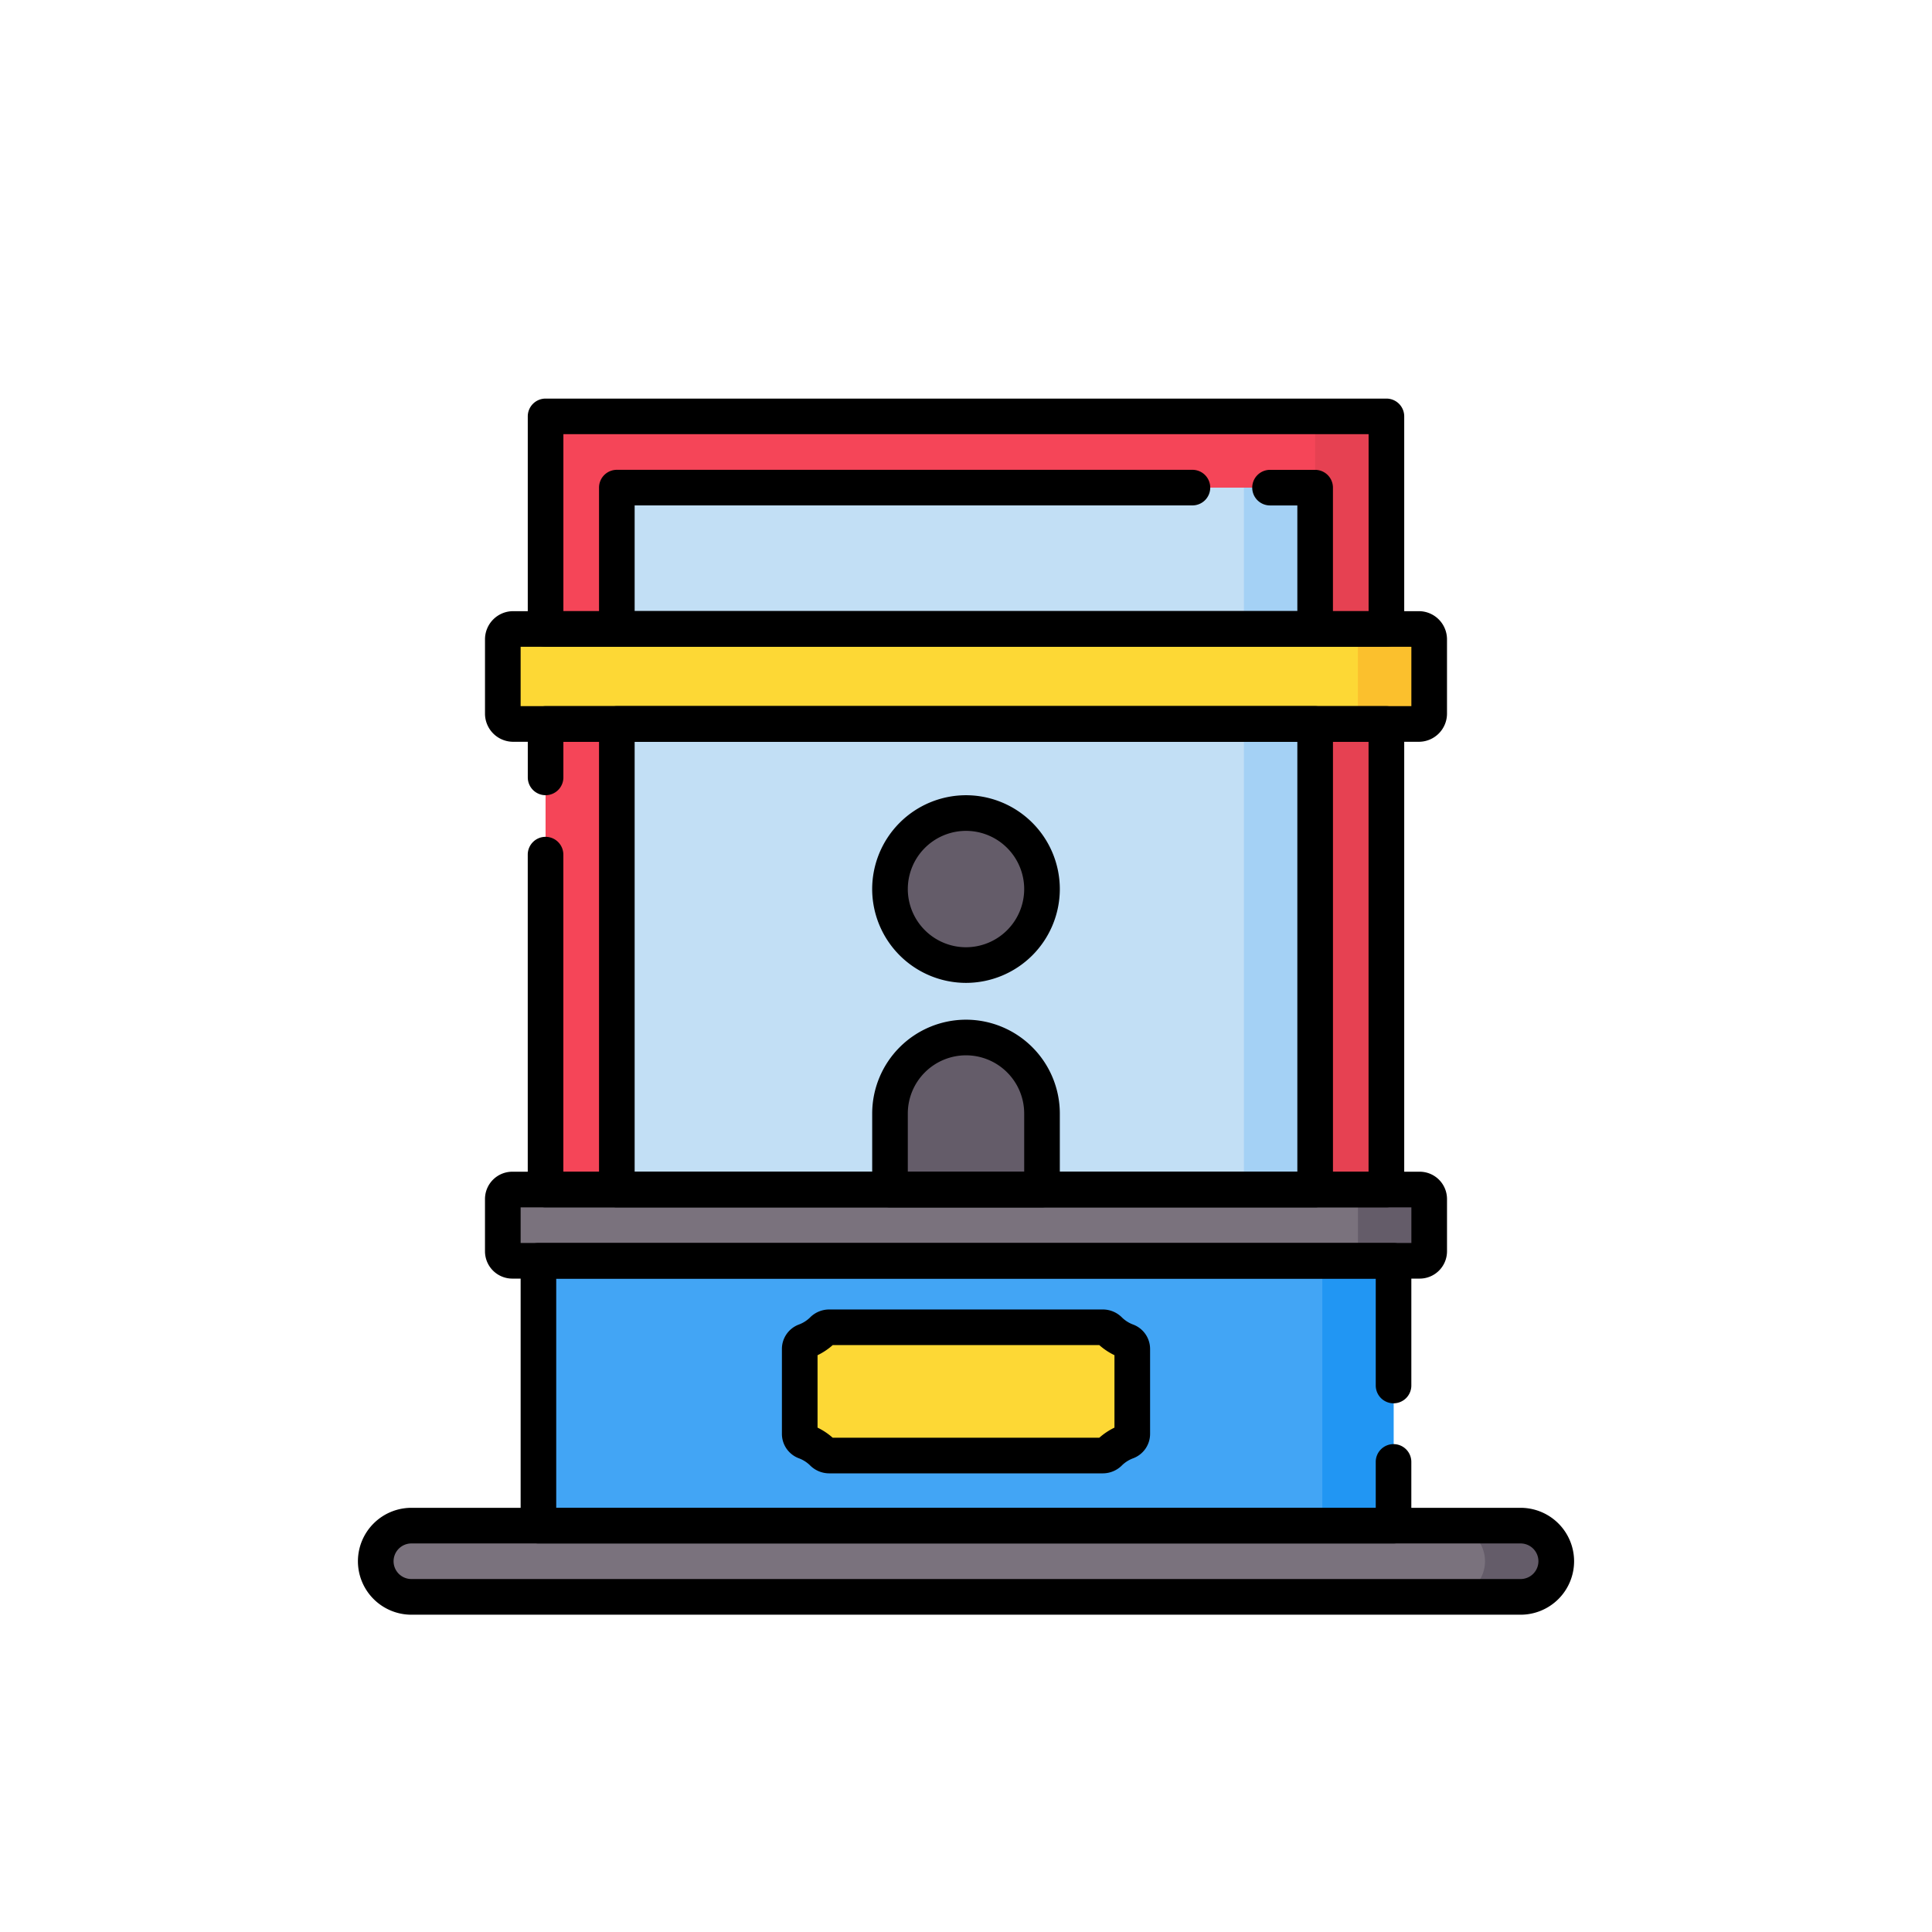
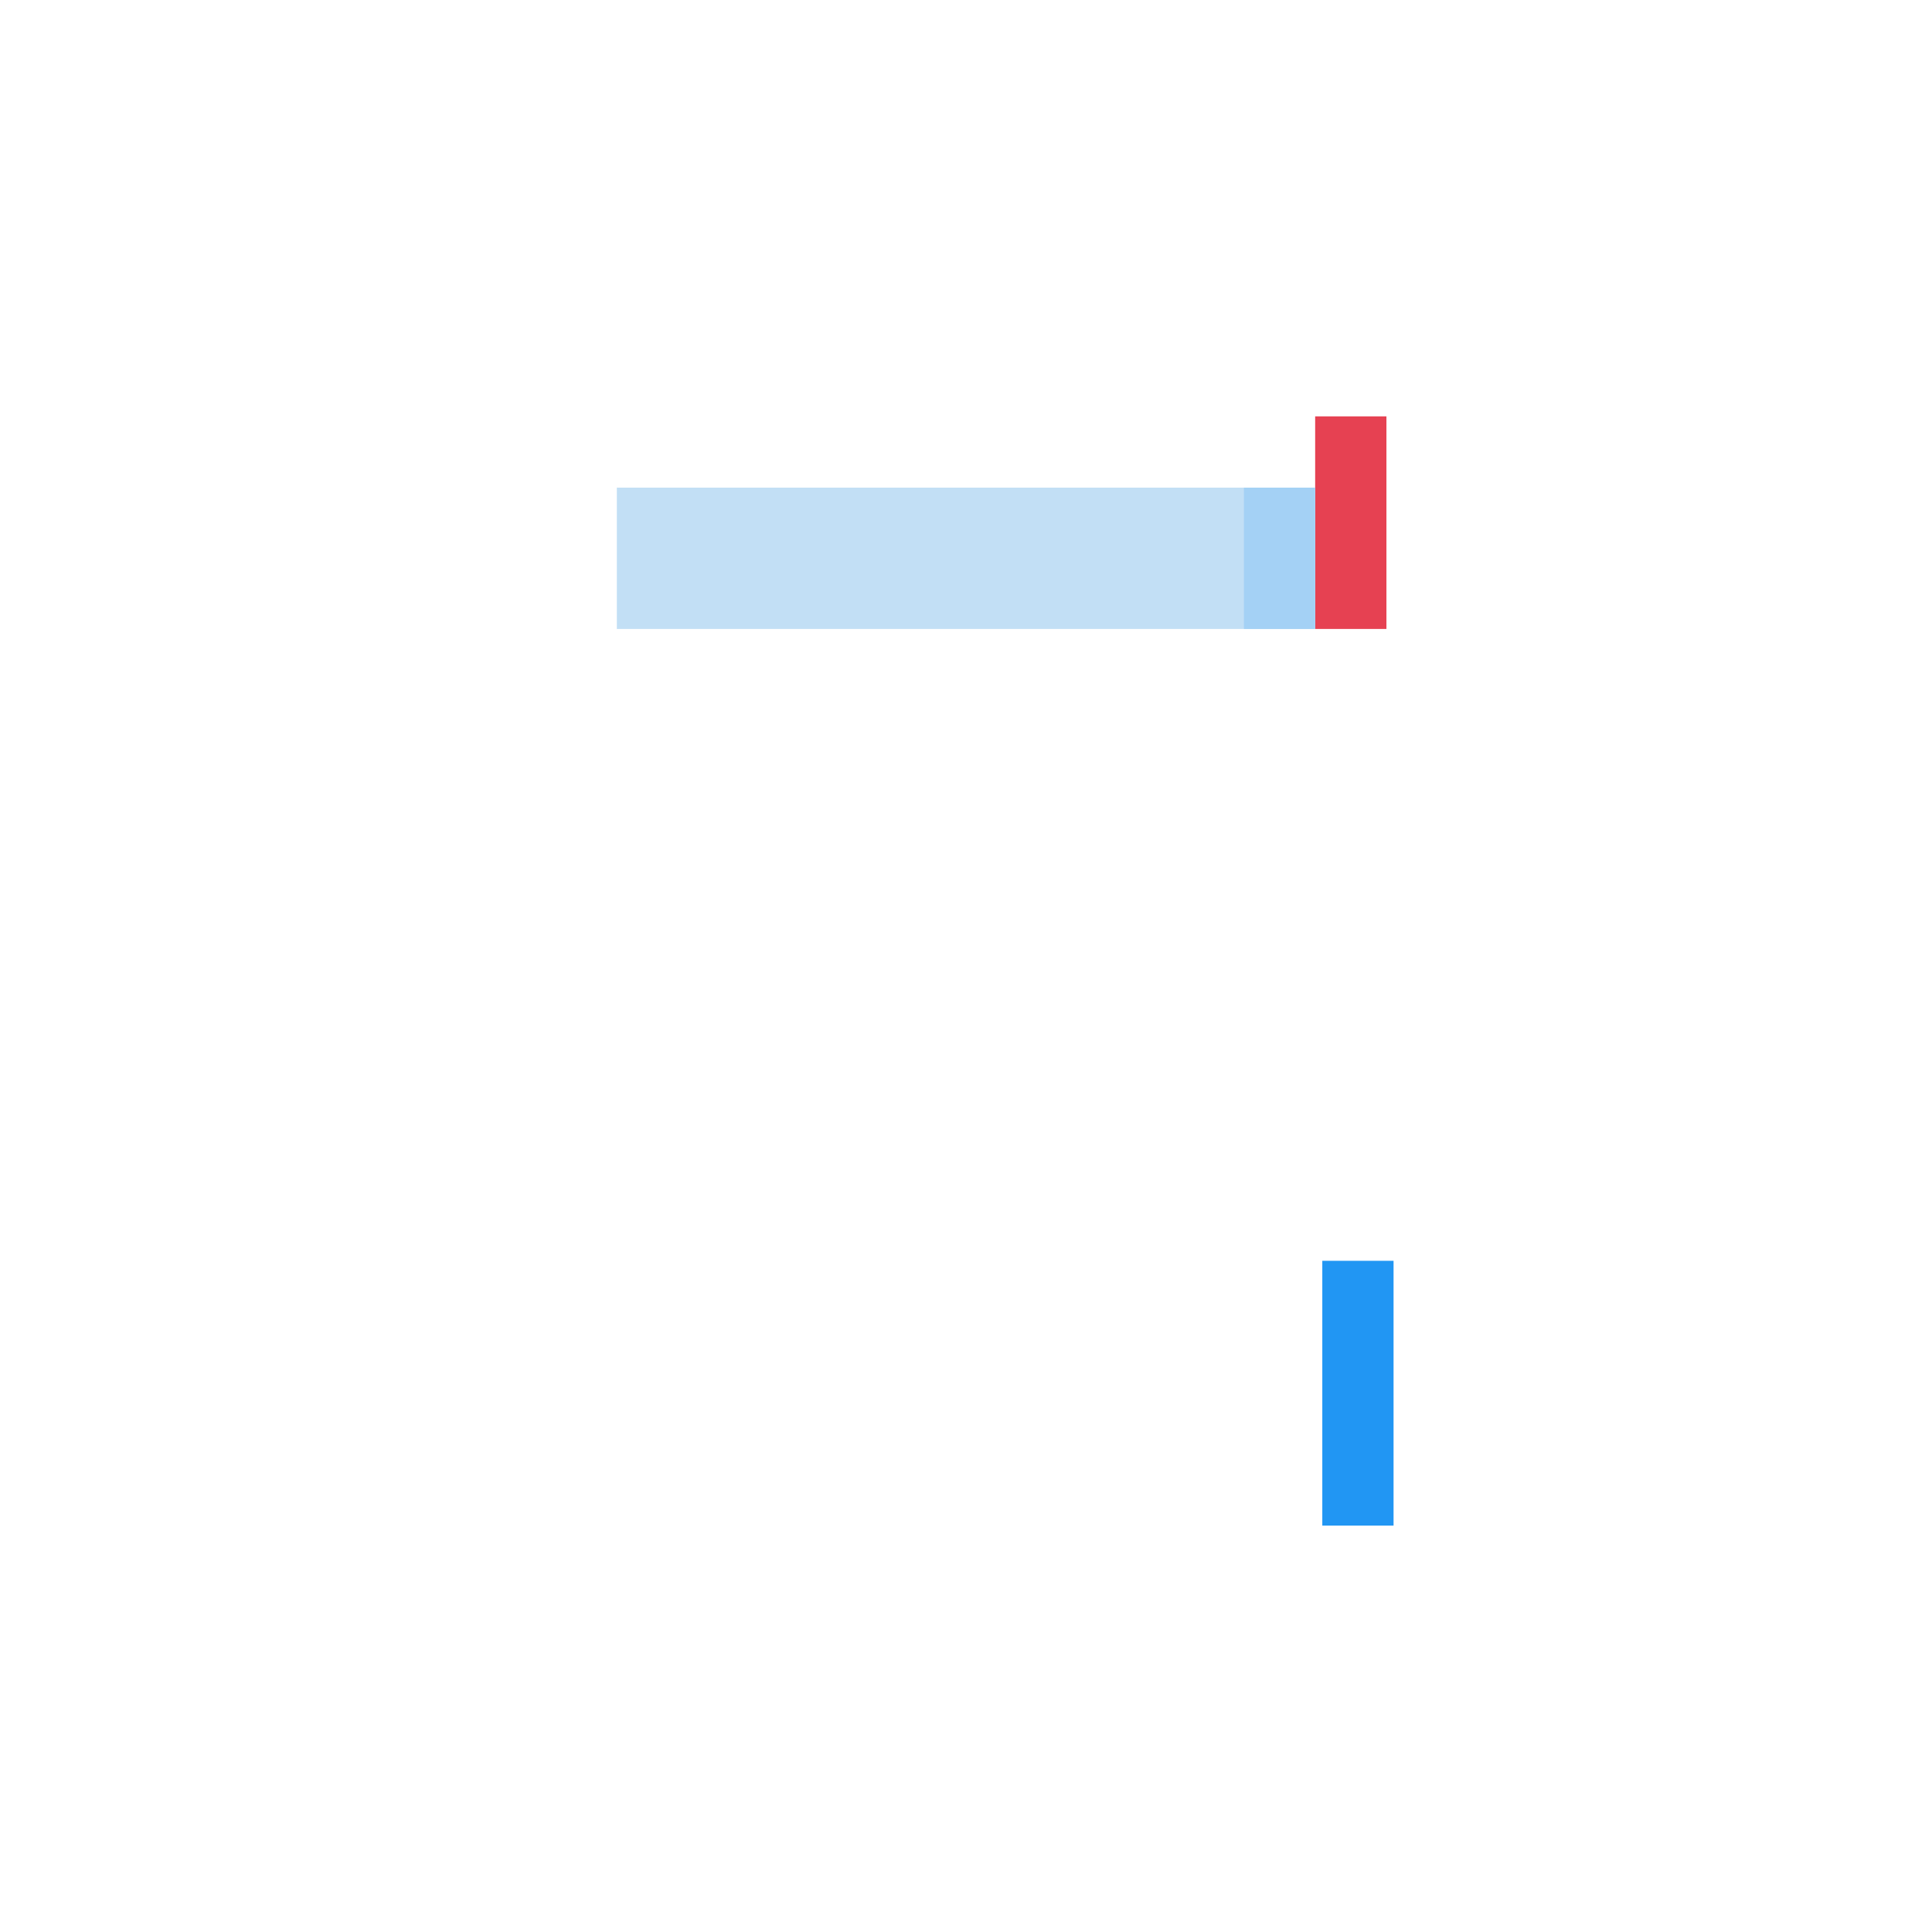
<svg xmlns="http://www.w3.org/2000/svg" width="304" height="304" viewBox="0 0 304 304">
  <defs>
    <clipPath id="clip-path">
-       <path id="path3633" d="M0-682.665H191.362V-491.3H0Z" transform="translate(0 682.665)" />
-     </clipPath>
+       </clipPath>
  </defs>
  <g id="Grupo_35" data-name="Grupo 35" transform="translate(-72 -2892)">
    <rect id="Rectángulo_11" data-name="Rectángulo 11" width="304" height="304" transform="translate(72 2892)" fill="none" />
    <g id="g3615" transform="translate(128.319 3637.377)">
-       <path id="path3617" d="M237.642-639.214H105.333v-33.451H237.642Z" transform="translate(-75.807 -7.197)" fill="#f54558" />
      <path id="path3619" d="M537.332-639.214h11.213v-33.451H537.332Z" transform="translate(-386.71 -7.197)" fill="#e64152" />
      <path id="path3621" d="M145.333-632.665H255.216v22.238H145.333Z" transform="translate(-104.594 -35.984)" fill="#c2dff5" />
      <path id="path3623" d="M497.332-610.427h11.213v-22.238H497.332Z" transform="translate(-357.922 -35.984)" fill="#a4d1f5" />
-       <path id="path3625" d="M235.884-156.993H101.332v-41.673H235.884Z" transform="translate(-72.927 -348.326)" fill="#42a5f5" />
      <path id="path3627" d="M541.333-156.993h11.213v-41.673H541.333Z" transform="translate(-389.589 -348.326)" fill="#2196f3" />
      <g id="g3629" transform="translate(0 -682.665)">
        <g id="g3631" clip-path="url(#clip-path)">
          <g id="g3637" transform="translate(69.518 146.138)">
            <path id="path3639" d="M-2.164-5.638A7.7,7.7,0,0,0,.593-7.39a1.432,1.432,0,0,1,1.032-.443H44.688a1.432,1.432,0,0,1,1.032.443,7.7,7.7,0,0,0,2.756,1.753A1.327,1.327,0,0,1,49.319-4.4V8.918a1.327,1.327,0,0,1-.843,1.236,7.7,7.7,0,0,0-2.756,1.753,1.432,1.432,0,0,1-1.032.443H1.624a1.432,1.432,0,0,1-1.032-.443,7.7,7.7,0,0,0-2.756-1.753,1.327,1.327,0,0,1-.843-1.236V-4.4a1.327,1.327,0,0,1,.843-1.236" transform="translate(3.007 7.833)" fill="#fdd835" />
          </g>
          <path id="path3641" d="M237.642-426.743H105.333V-500H237.642Z" transform="translate(-75.807 551.203)" fill="#f54558" />
-           <path id="path3643" d="M537.332-426.743h11.213V-500H537.332Z" transform="translate(-386.71 551.203)" fill="#e64152" />
          <path id="path3645" d="M255.216-426.743H145.333V-500H255.216Z" transform="translate(-104.594 551.203)" fill="#c2dff5" />
          <path id="path3647" d="M508.545-426.743H497.332V-500h11.213Z" transform="translate(-357.922 551.203)" fill="#a4d1f5" />
          <g id="g3649" transform="translate(22.799 124.46)">
            <path id="path3651" d="M-370.4-28.787H-513.17a1.5,1.5,0,0,1-1.495-1.5V-38.5A1.5,1.5,0,0,1-513.17-40H-370.4a1.5,1.5,0,0,1,1.495,1.5v8.223a1.5,1.5,0,0,1-1.495,1.5" transform="translate(514.665 40)" fill="#7a727d" />
          </g>
          <g id="g3653" transform="translate(155.857 124.46)">
            <path id="path3655" d="M-28.782,0h-11.21a1.5,1.5,0,0,1,1.5,1.5V9.718a1.5,1.5,0,0,1-1.5,1.5h11.21a1.5,1.5,0,0,0,1.5-1.5V1.5a1.5,1.5,0,0,0-1.5-1.5" transform="translate(39.992)" fill="#645c69" />
          </g>
          <g id="g3657" transform="translate(22.799 36.254)">
            <path id="path3659" d="M-370.062-38.383H-512.575a1.625,1.625,0,0,1-1.625-1.625v-11.7a1.625,1.625,0,0,1,1.625-1.625h142.513a1.626,1.626,0,0,1,1.625,1.625v11.7a1.626,1.626,0,0,1-1.625,1.625" transform="translate(514.2 53.333)" fill="#fdd835" />
          </g>
          <g id="g3661" transform="translate(155.725 36.254)">
            <path id="path3663" d="M-28.787,0H-40a1.626,1.626,0,0,1,1.625,1.625v11.7A1.626,1.626,0,0,1-40,14.95h11.213a1.626,1.626,0,0,0,1.625-1.625V1.625A1.626,1.626,0,0,0-28.787,0" transform="translate(40)" fill="#fbc02d" />
          </g>
          <g id="g3665" transform="translate(83.721 100.54)">
            <path id="path3667" d="M-61.413-61.413h-23.92v-11.96a11.96,11.96,0,0,1,11.96-11.96,11.96,11.96,0,0,1,11.96,11.96Z" transform="translate(85.333 85.333)" fill="#645c69" />
          </g>
          <g id="g3669" transform="translate(83.721 65.22)">
            <path id="path3671" d="M-61.413-30.706a11.96,11.96,0,0,1-11.96,11.96,11.96,11.96,0,0,1-11.96-11.96,11.96,11.96,0,0,1,11.96-11.96,11.96,11.96,0,0,1,11.96,11.96" transform="translate(85.333 42.667)" fill="#645c69" />
          </g>
          <g id="g3673" transform="translate(2.803 177.346)">
            <path id="path3675" d="M-462.516-28.787H-637.059a5.606,5.606,0,0,1-5.606-5.606A5.606,5.606,0,0,1-637.059-40h174.543a5.606,5.606,0,0,1,5.606,5.606,5.606,5.606,0,0,1-5.606,5.606" transform="translate(642.665 40)" fill="#7a727d" />
          </g>
          <g id="g3677" transform="translate(171.74 177.346)">
            <path id="path3679" d="M-28.787,0H-40a5.606,5.606,0,0,1,5.606,5.606A5.606,5.606,0,0,1-40,11.213h11.213a5.606,5.606,0,0,0,5.606-5.606A5.606,5.606,0,0,0-28.787,0" transform="translate(40)" fill="#645c69" />
          </g>
          <g id="g3681" transform="translate(37.936 11.213)">
            <path id="path3683" d="M-263.979,17.845H-373.863a2.8,2.8,0,0,1-2.8-2.8V-7.2a2.8,2.8,0,0,1,2.8-2.8h90.573a2.8,2.8,0,0,1,2.8,2.8,2.8,2.8,0,0,1-2.8,2.8h-87.77V12.238h104.277V-4.394h-4.3a2.8,2.8,0,0,1-2.8-2.8,2.8,2.8,0,0,1,2.8-2.8h7.1a2.8,2.8,0,0,1,2.8,2.8V15.041A2.8,2.8,0,0,1-263.979,17.845Z" transform="translate(376.666 10)" />
          </g>
          <path id="path3685" d="M230.445-643.608H98.136a2.8,2.8,0,0,1-2.8-2.8v-33.451a2.8,2.8,0,0,1,2.8-2.8H230.445a2.8,2.8,0,0,1,2.8,2.8v33.451A2.8,2.8,0,0,1,230.445-643.608Zm-129.505-5.606h126.7v-27.845h-126.7Z" transform="translate(-68.61 682.665)" />
          <g id="g3687" transform="translate(25.602 132.869)">
            <path id="path3689" d="M-352.646-75.609H-487.2a2.8,2.8,0,0,1-2.8-2.8v-41.673a2.8,2.8,0,0,1,2.8-2.8h134.552a2.8,2.8,0,0,1,2.8,2.8v19.622a2.8,2.8,0,0,1-2.8,2.8,2.8,2.8,0,0,1-2.8-2.8v-16.819H-484.4v36.067H-355.45v-7.226a2.8,2.8,0,0,1,2.8-2.8,2.8,2.8,0,0,1,2.8,2.8v10.029A2.8,2.8,0,0,1-352.646-75.609Z" transform="translate(490.001 122.889)" />
          </g>
          <g id="g3691" transform="translate(66.715 143.334)">
            <path id="path3693" d="M-5.573-17.833H37.491a4.258,4.258,0,0,1,3.051,1.3A5.017,5.017,0,0,0,42.3-15.445,4.105,4.105,0,0,1,44.925-11.6V1.721A4.1,4.1,0,0,1,42.3,5.567a5.017,5.017,0,0,0-1.757,1.085,4.259,4.259,0,0,1-3.052,1.3H-5.573a4.258,4.258,0,0,1-3.051-1.3,5.014,5.014,0,0,0-1.757-1.086,4.105,4.105,0,0,1-2.626-3.847V-11.6a4.1,4.1,0,0,1,2.625-3.846A5.015,5.015,0,0,0-8.625-16.53,4.259,4.259,0,0,1-5.573-17.833Zm42.506,5.606H-5.015A10.407,10.407,0,0,1-7.4-10.636V.758A10.408,10.408,0,0,1-5.015,2.349H36.933A10.41,10.41,0,0,1,39.319.759v-11.4A10.411,10.411,0,0,1,36.933-12.227Z" transform="translate(13.007 17.833)" />
          </g>
          <g id="g3695" transform="translate(26.723 48.401)">
            <path id="path3697" d="M125.112,38.862H-7.2a2.8,2.8,0,0,1-2.8-2.8v-52.7a2.8,2.8,0,0,1,2.8-2.8,2.8,2.8,0,0,1,2.8,2.8v49.9h126.7V-34.394H-4.394v5.606a2.8,2.8,0,0,1-2.8,2.8,2.8,2.8,0,0,1-2.8-2.8V-37.2A2.8,2.8,0,0,1-7.2-40H125.112a2.8,2.8,0,0,1,2.8,2.8V36.059A2.8,2.8,0,0,1,125.112,38.862Z" transform="translate(10 40)" />
          </g>
          <path id="path3699" d="M248.02-431.137H138.136a2.8,2.8,0,0,1-2.8-2.8V-507.2a2.8,2.8,0,0,1,2.8-2.8H248.02a2.8,2.8,0,0,1,2.8,2.8v73.256A2.8,2.8,0,0,1,248.02-431.137Zm-107.08-5.606H245.216v-67.649H140.939Z" transform="translate(-97.397 558.4)" />
          <g id="g3701" transform="translate(19.996 121.657)">
            <path id="path3703" d="M-377.594-33.181H-520.367a4.3,4.3,0,0,1-4.3-4.3V-45.7a4.3,4.3,0,0,1,4.3-4.3h142.774a4.3,4.3,0,0,1,4.3,4.3v8.223A4.3,4.3,0,0,1-377.594-33.181Zm-141.465-5.606H-378.9v-5.606H-519.059Z" transform="translate(524.665 50)" />
          </g>
          <g id="g3705" transform="translate(19.996 33.451)">
            <path id="path3707" d="M-377.259-42.777H-519.772a4.433,4.433,0,0,1-4.428-4.429V-58.9a4.433,4.433,0,0,1,4.428-4.429h142.513A4.434,4.434,0,0,1-372.83-58.9v11.7A4.434,4.434,0,0,1-377.259-42.777Zm-141.335-5.606h140.157v-9.344H-518.594Z" transform="translate(524.2 63.333)" />
          </g>
          <g id="g3709" transform="translate(80.918 97.736)">
-             <path id="path3711" d="M-68.61-65.807H-92.53a2.8,2.8,0,0,1-2.8-2.8V-80.57A14.78,14.78,0,0,1-80.57-95.333,14.78,14.78,0,0,1-65.807-80.57v11.96A2.8,2.8,0,0,1-68.61-65.807Zm-21.117-5.606h18.314V-80.57a9.167,9.167,0,0,0-9.157-9.157,9.167,9.167,0,0,0-9.157,9.157Z" transform="translate(95.333 95.333)" />
-           </g>
+             </g>
          <g id="g3713" transform="translate(80.918 62.417)">
            <path id="path3715" d="M-80.57-52.667A14.78,14.78,0,0,1-65.807-37.9,14.78,14.78,0,0,1-80.57-23.14,14.78,14.78,0,0,1-95.333-37.9,14.78,14.78,0,0,1-80.57-52.667Zm0,23.92A9.167,9.167,0,0,0-71.413-37.9,9.167,9.167,0,0,0-80.57-47.06,9.167,9.167,0,0,0-89.727-37.9,9.167,9.167,0,0,0-80.57-28.746Z" transform="translate(95.333 52.667)" />
          </g>
          <g id="g3717" transform="translate(0 174.543)">
            <path id="path3719" d="M-469.713-33.181H-644.256a8.419,8.419,0,0,1-8.409-8.409A8.419,8.419,0,0,1-644.256-50h174.543A8.419,8.419,0,0,1-461.3-41.59,8.419,8.419,0,0,1-469.713-33.181ZM-644.256-44.394a2.806,2.806,0,0,0-2.8,2.8,2.806,2.806,0,0,0,2.8,2.8h174.543a2.806,2.806,0,0,0,2.8-2.8,2.806,2.806,0,0,0-2.8-2.8Z" transform="translate(652.665 50)" />
          </g>
        </g>
      </g>
    </g>
  </g>
</svg>